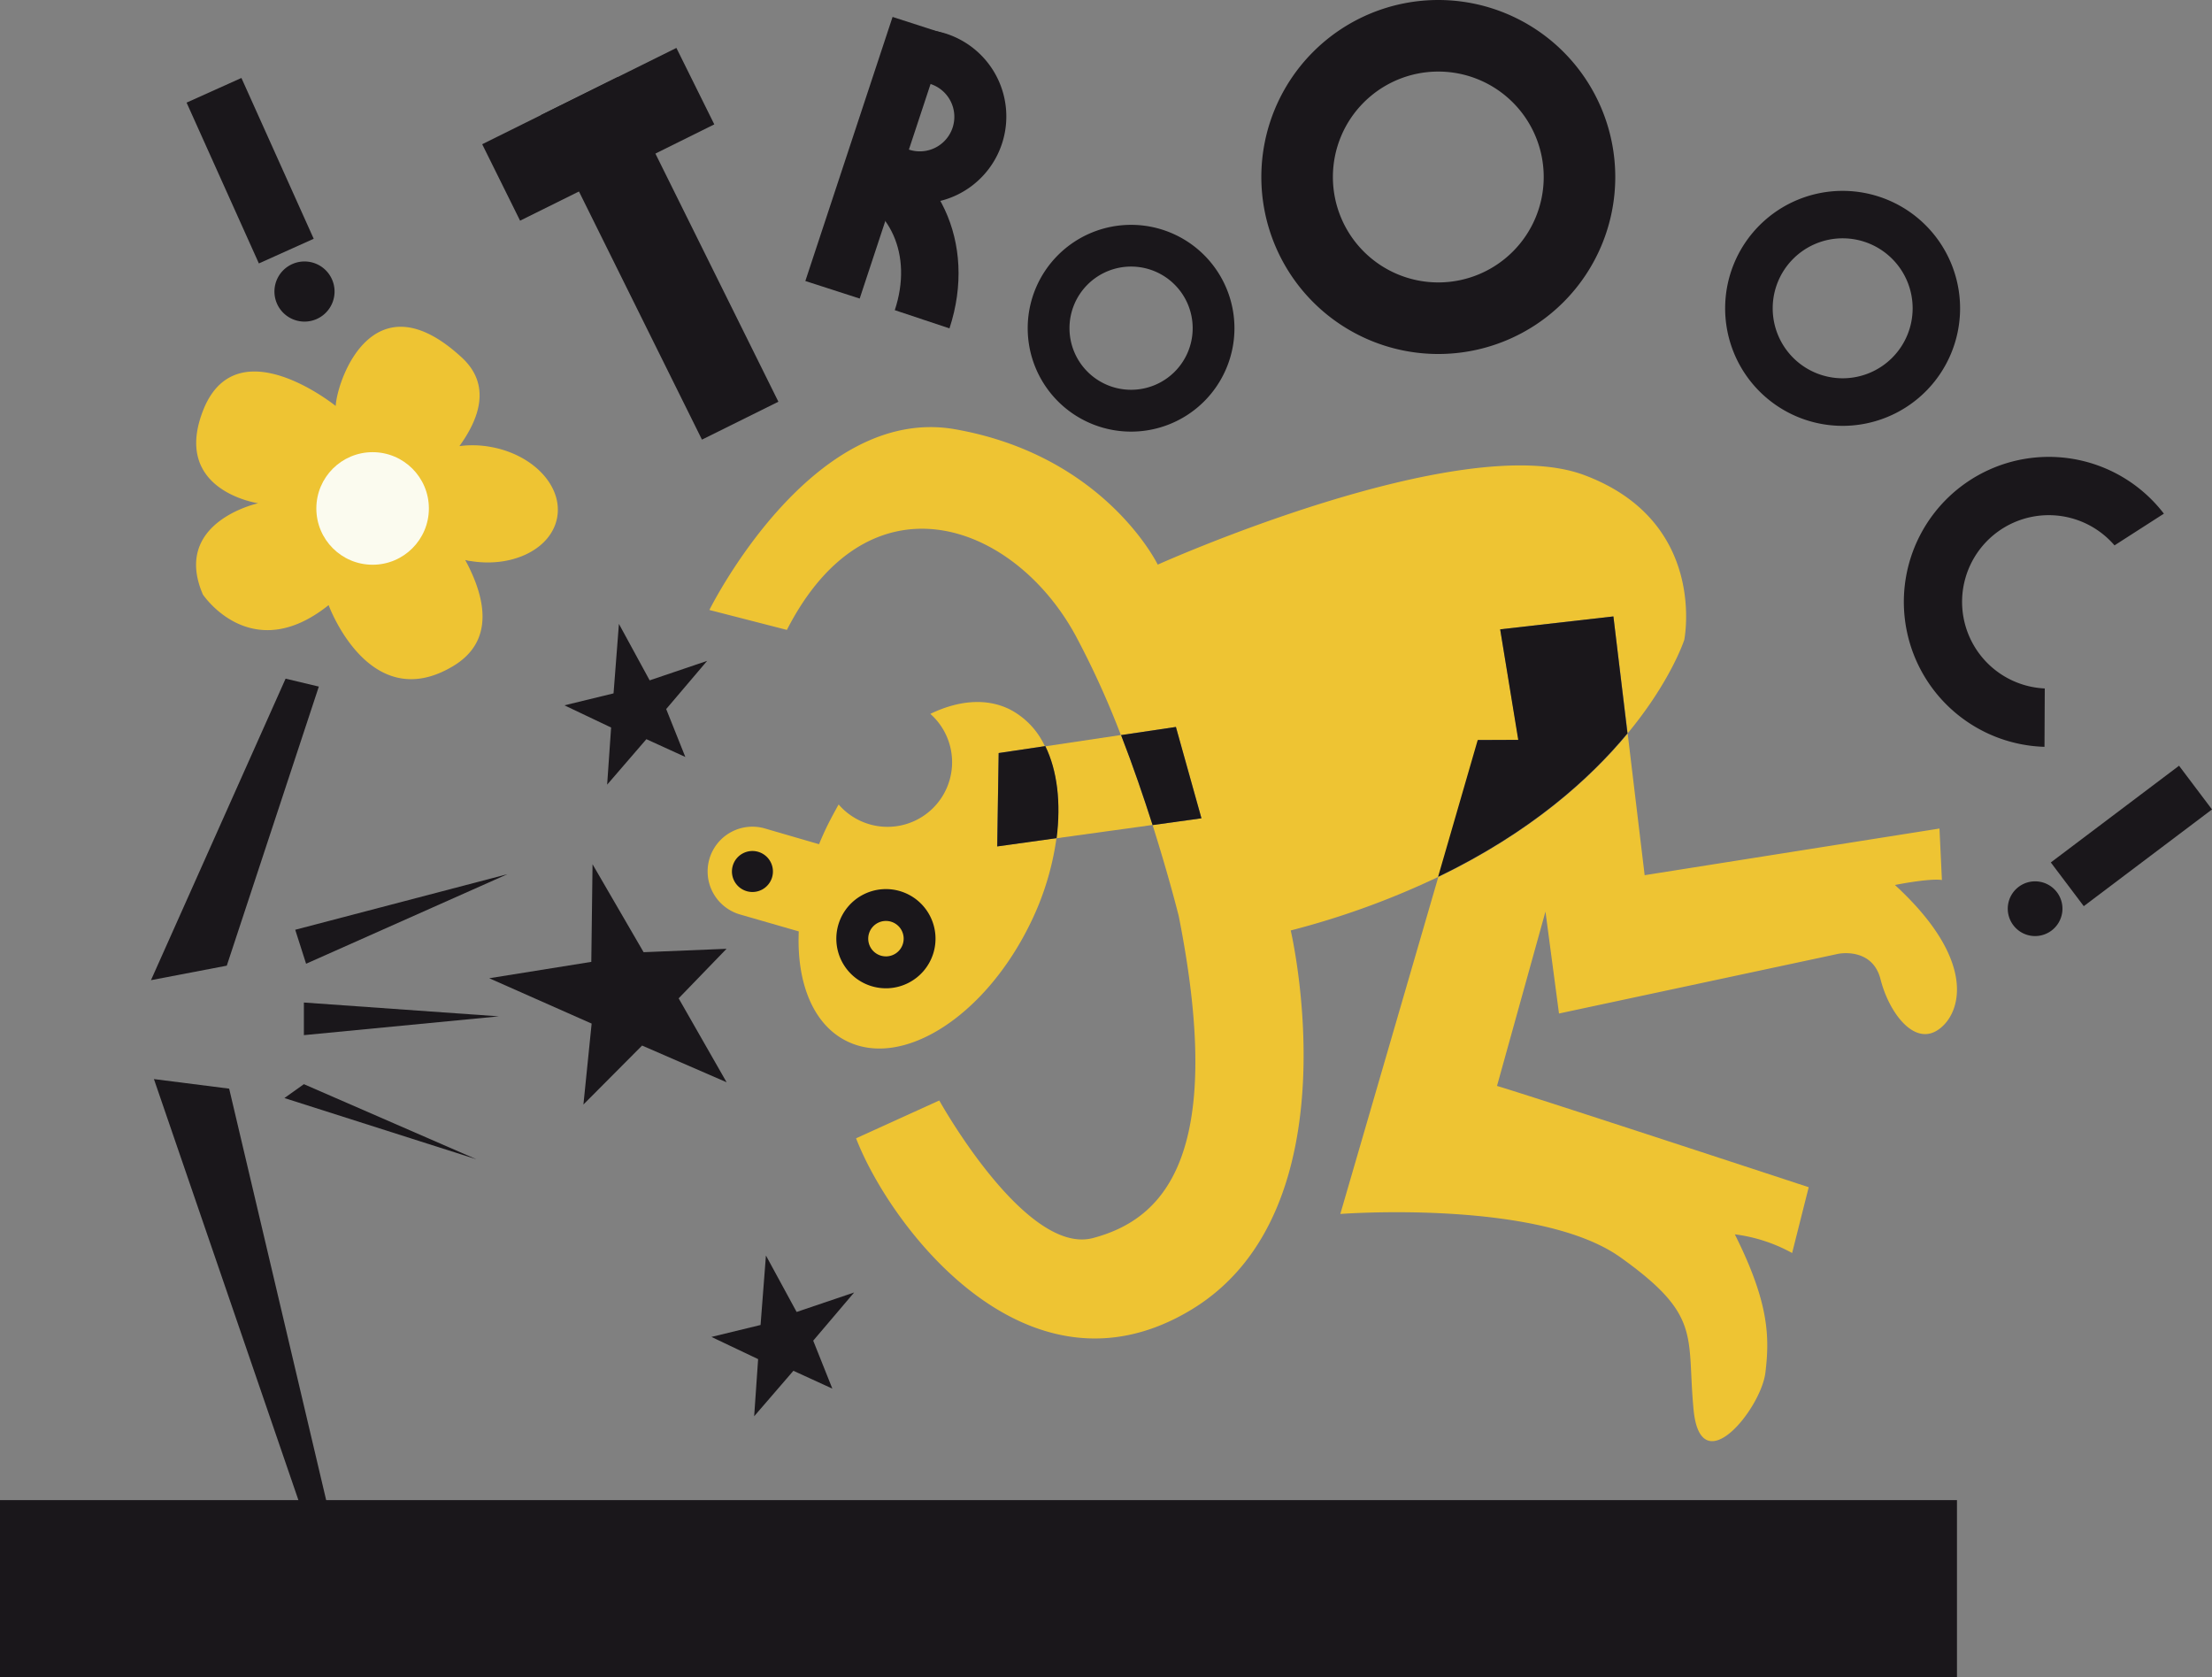
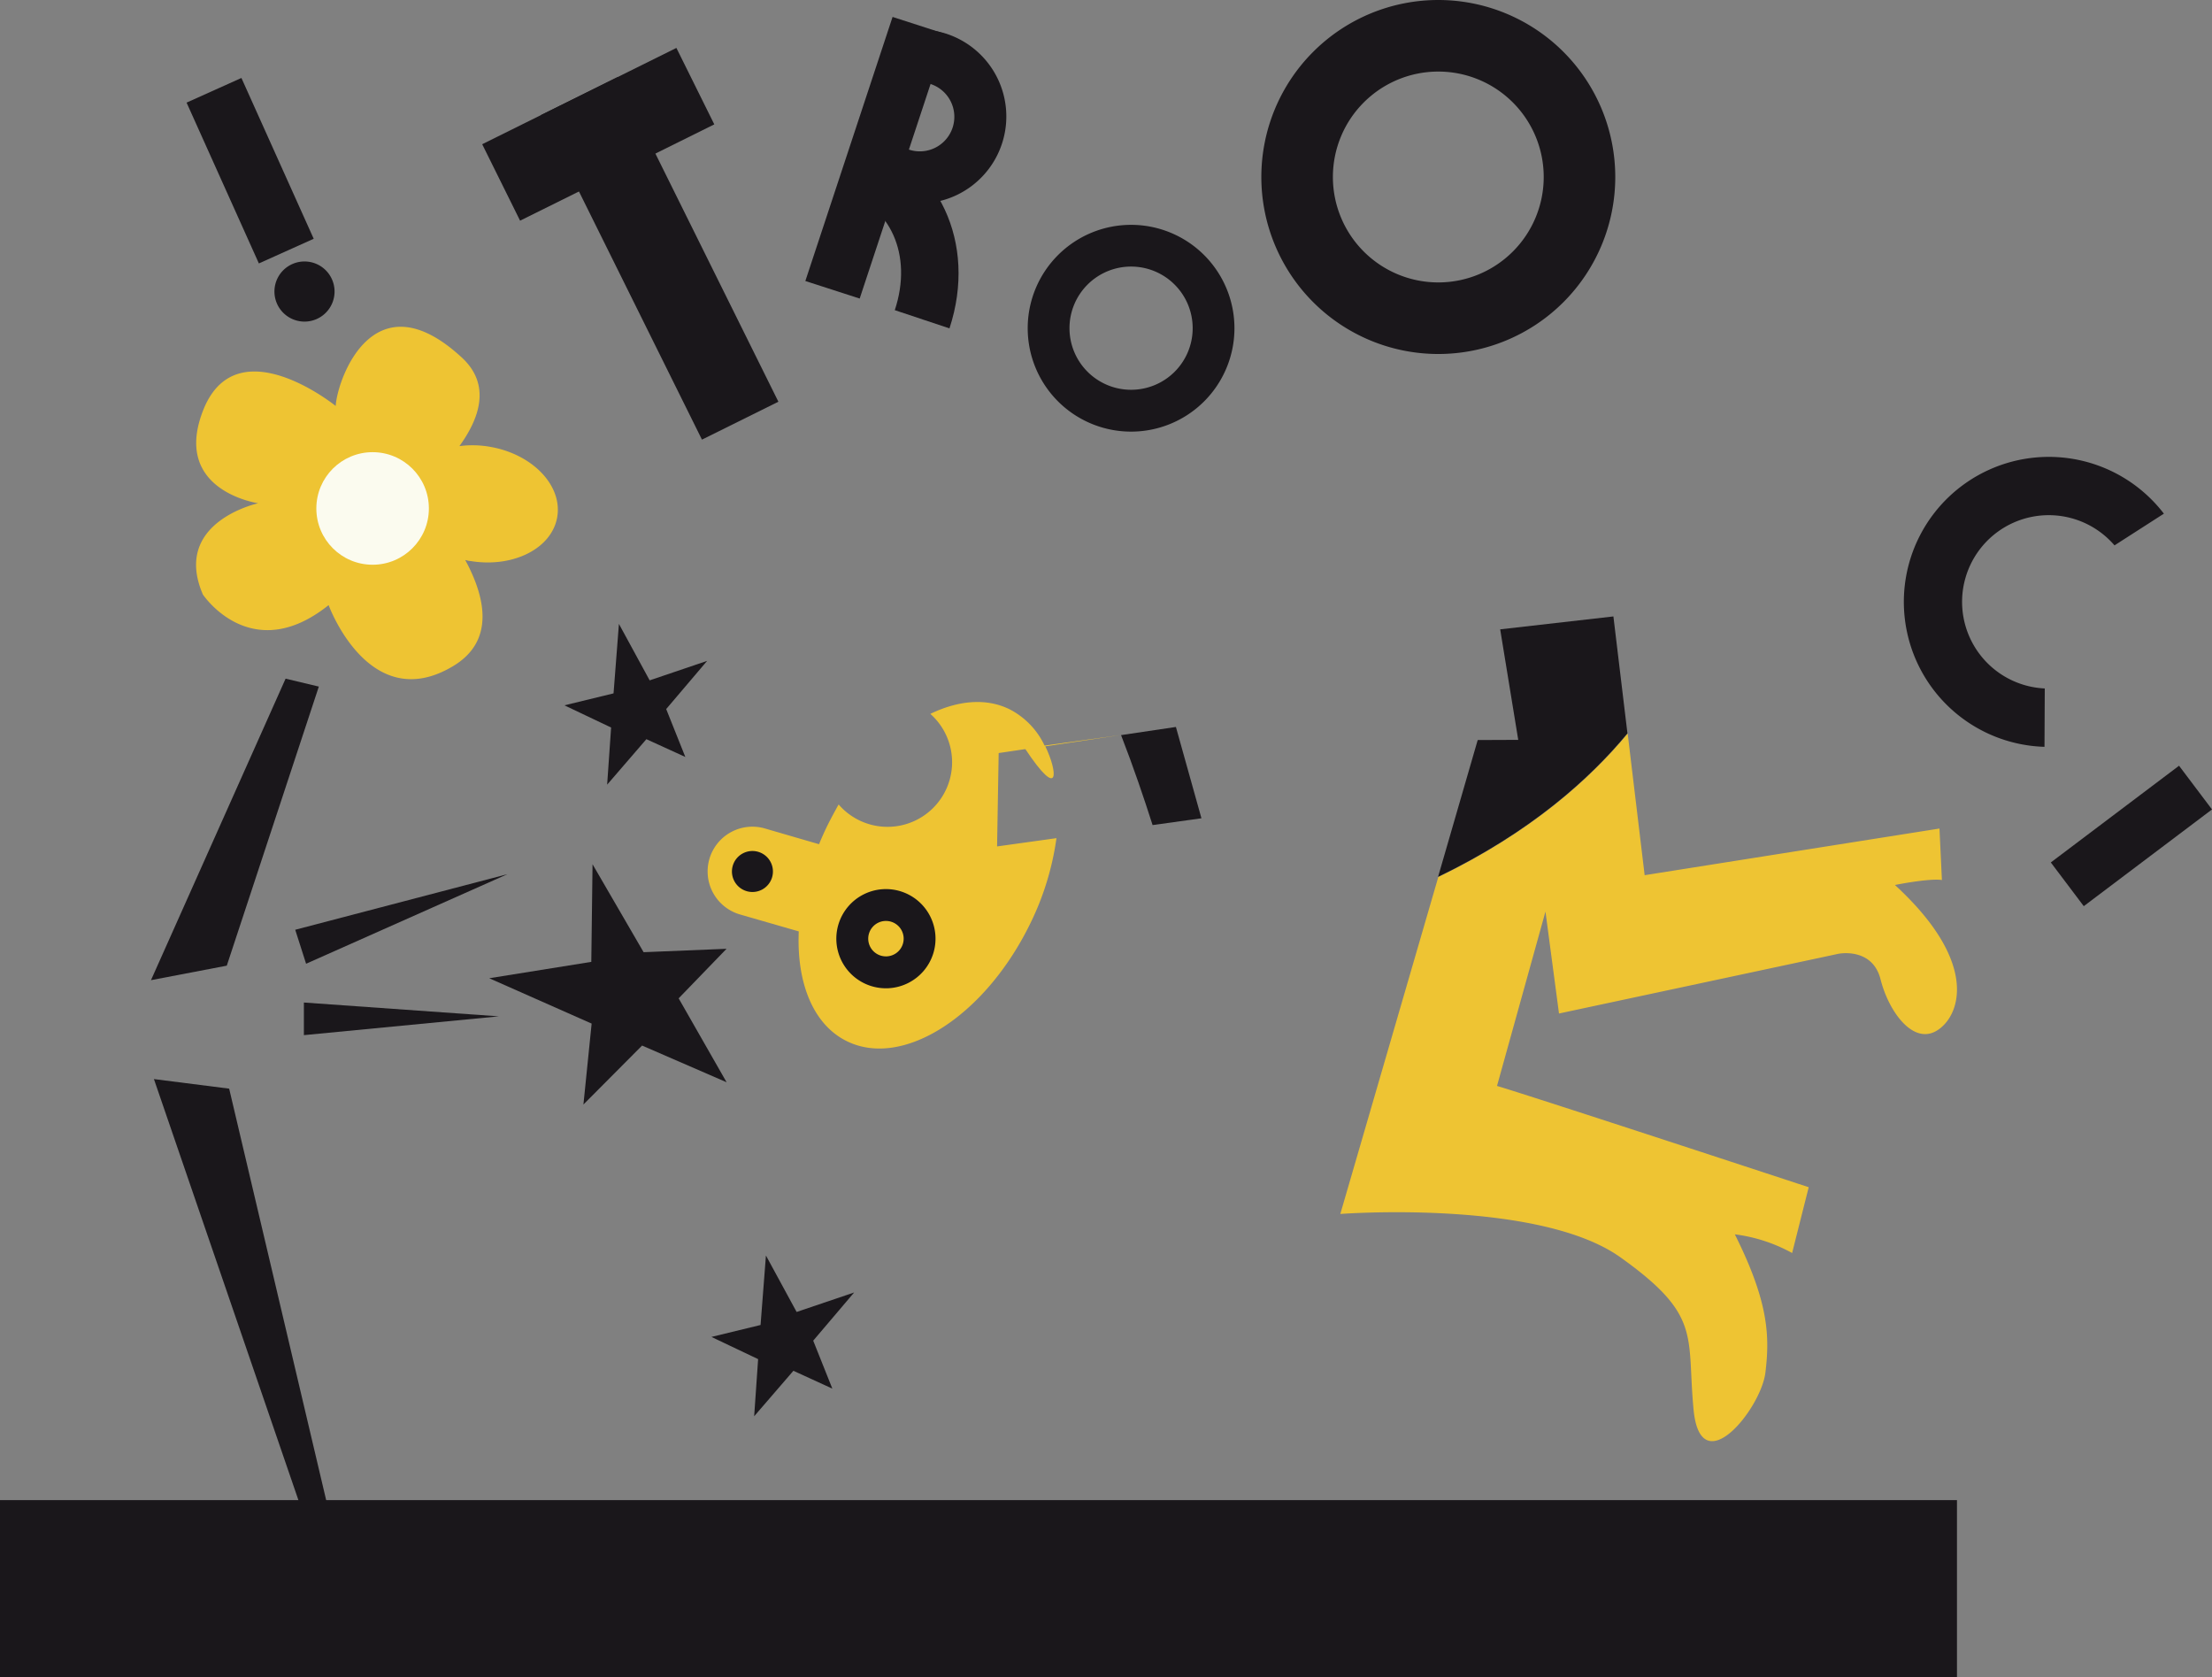
<svg xmlns="http://www.w3.org/2000/svg" viewBox="0 0 390.74 296.24">
  <rect x="0" y="0" width="390.74" height="296.24" fill="#808080" stroke="none" />
  <defs>
    <style>
      .a {
        fill: #1a171b;
      }

      .b {
        fill: #eec433;
      }

      .c {
        fill: #fbfbef;
      }
    </style>
  </defs>
  <g>
    <g>
      <rect class="a" x="109.01" y="13.64" width="15.07" height="63.99" transform="translate(-8.15 56.51) rotate(-26.37)" />
      <rect class="a" x="86.53" y="16.19" width="38.29" height="15.07" transform="translate(0.46 49.4) rotate(-26.37)" />
    </g>
    <path class="a" d="M361.2,121.59A15.31,15.31,0,1,1,369,92.73a15.4,15.4,0,0,1,4.52,3.59l8.72-5.6a25.61,25.61,0,1,0-21.09,41.18Z" />
-     <path class="a" d="M325.5,33.71a20.75,20.75,0,1,0,20.74,20.75A20.75,20.75,0,0,0,325.5,33.71Zm0,33.1a12.36,12.36,0,1,1,12.36-12.35A12.36,12.36,0,0,1,325.5,66.81Z" />
    <path class="a" d="M254.07,0a31.26,31.26,0,1,0,31.26,31.26A31.27,31.27,0,0,0,254.07,0Zm0,49.88a18.62,18.62,0,1,1,18.62-18.62A18.62,18.62,0,0,1,254.07,49.88Z" />
    <g>
      <path class="a" d="M158.06,54.78,167.72,58c5-15.24-2.12-29.46-15.31-33.82l-.79-.24-3.19,9.66.79.23C157.08,36.39,161.34,44.86,158.06,54.78Z" />
      <polygon class="a" points="157.67 2.99 167.27 6.09 151.86 52.73 142.26 49.63 157.67 2.99" />
      <path class="a" d="M167.29,6a15.31,15.31,0,0,0-5.84-.74L157.58,17a6.1,6.1,0,1,1-1.2,3.64l-3.87,11.7A15.37,15.37,0,1,0,167.29,6Z" />
    </g>
    <g>
      <rect class="a" x="38.88" y="14.58" width="10.62" height="31.14" transform="translate(-8.48 20.77) rotate(-24.21)" />
      <path class="a" d="M58.64,49.33a5.31,5.31,0,1,0-2.67,7A5.31,5.31,0,0,0,58.64,49.33Z" />
    </g>
    <g>
      <rect class="a" x="362.32" y="142.82" width="28.37" height="9.67" transform="translate(-13.01 256.44) rotate(-37.02)" />
-       <path class="a" d="M362.38,164.36a4.83,4.83,0,1,0-6.77-1A4.82,4.82,0,0,0,362.38,164.36Z" />
    </g>
    <g>
      <path class="b" d="M125.31,151.71a7.91,7.91,0,0,1,9.81-5.39l9.56,2.78c.45-1.09.93-2.18,1.46-3.26.64-1.3,1.33-2.55,2-3.76a11.41,11.41,0,1,0,16.2-16c4.94-2.39,9.89-2.84,14-.81a13.81,13.81,0,0,1,6.23,6.52L176.41,133l-.28,16.49,10.49-1.46a49.52,49.52,0,0,1-4.75,15.32c-8,16.2-22.4,25.39-32.27,20.54-6-2.94-8.9-10.38-8.5-19.39l-10.4-3A7.91,7.91,0,0,1,125.31,151.71Z" />
-       <path class="b" d="M184.65,131.81l13.38-2c2.16,5.56,4,11.06,5.57,15.89l-17,2.35C187.44,141.82,186.76,136.11,184.65,131.81Z" />
-       <path class="a" d="M176.41,133l8.24-1.23c2.11,4.3,2.79,10,2,16.26l-10.49,1.46Z" />
-       <path class="b" d="M207.72,128.39,198,129.83a153.38,153.38,0,0,0-8-17.58c-10.88-20-36.43-29.43-51-1l-13.69-3.52s18-36.42,43.44-31.91c26.44,4.67,35.76,23.9,35.76,23.9s53.41-24,75.32-15.82S297.52,113,297.52,113s-2.3,7.2-10,16.52L285,108.87,265,111.15l3.24,19.52-7.09,0-7,24.16a143.73,143.73,0,0,1-26.15,9.5s11.58,49.29-17.49,66.94-53.31-14.72-59.29-30.23l14.7-6.68s15.25,27.47,27.17,24.29S216.8,205,208.22,161.8c0,0-1.68-6.8-4.62-16.08l8.63-1.2Z" />
+       <path class="b" d="M184.65,131.81l13.38-2l-17,2.35C187.44,141.82,186.76,136.11,184.65,131.81Z" />
      <path class="a" d="M207.72,128.39l4.51,16.13-8.63,1.2c-1.54-4.83-3.41-10.33-5.57-15.89Z" />
      <path class="b" d="M290.52,154.57l52.08-8.24.43,9.09c-2.31-.33-8.3.88-8.3.88,15.25,14,11.4,23.46,7.27,25.8s-8.36-3.42-9.81-9.14-7.43-4.51-7.43-4.51L275.39,179,273,161l-8.56,30.79c6.73,2,55.06,17.89,55.06,17.89l-2.93,11.62A28.28,28.28,0,0,0,306.45,218c6,12,6.18,18,5.4,24.42s-11.44,19.62-12.69,6.53,1.54-16.58-12.92-26.89-49.48-7.66-49.48-7.66l17.31-59.51c16.38-7.9,26.88-17.39,33.45-25.34Z" />
      <path class="a" d="M268.19,130.67,265,111.15,285,108.87l2.48,20.65c-6.57,7.95-17.07,17.44-33.45,25.34l7-24.16Z" />
      <path class="a" d="M155.84,157.05a8.76,8.76,0,1,0,9.39,8.08A8.76,8.76,0,0,0,155.84,157.05Z" />
      <path class="b" d="M156.26,162.66a3.13,3.13,0,1,0,3.36,2.89A3.13,3.13,0,0,0,156.26,162.66Z" />
      <path class="a" d="M133.92,150.44a3.62,3.62,0,1,0,2.47,4.49A3.62,3.62,0,0,0,133.92,150.44Z" />
      <polygon class="a" points="104.45 169.88 86.42 172.77 104.51 180.78 103.06 195.07 113.42 184.66 128.35 191.14 119.88 176.32 128.34 167.57 113.69 168.17 104.67 152.64 104.45 169.88" />
      <polygon class="a" points="114.76 120.16 109.33 110.19 108.38 122.46 99.7 124.57 107.95 128.49 107.25 138.58 114.18 130.55 121.06 133.69 117.68 125.23 124.91 116.72 114.76 120.16" />
      <polygon class="a" points="140.72 231.71 135.3 221.74 134.35 234.01 125.67 236.12 133.92 240.04 133.22 250.13 140.15 242.1 147.03 245.25 143.65 236.78 150.88 228.27 140.72 231.71" />
    </g>
    <path class="b" d="M36,72.18C42,57.69,59.3,71.7,59.3,71.7c.24-4.54,6.61-23,22.26-8.57C86.86,68,84.63,74,81.15,78.79a17.89,17.89,0,0,1,5.4.12c7.52,1.29,12.84,6.85,11.88,12.42s-7.82,9-15.34,7.75c-.3,0-.61-.11-.91-.18,3.57,6.59,5.29,14.29-2.13,18.74-14.83,8.9-22-10.77-22-10.77C44.37,117.81,35.84,105,35.84,105c-5.53-12.82,9.77-16.12,9.77-16.12S30.09,86.67,36,72.18Z" />
    <polygon class="a" points="50.45 119.86 56.32 121.26 40.06 170.55 26.67 173.11 50.45 119.86" />
    <polygon class="a" points="40.48 192.27 58.56 268.94 54.13 269.07 27.19 190.58 40.48 192.27" />
    <polygon class="a" points="52.15 164.21 89.64 154.39 54.07 170.21 52.15 164.21" />
    <polygon class="a" points="53.68 177.06 88.13 179.5 53.68 182.82 53.68 177.06" />
-     <polygon class="a" points="53.68 191.48 84.15 204.74 50.24 193.93 53.68 191.48" />
    <circle class="c" cx="65.82" cy="89.8" r="9.94" />
    <path class="a" d="M199.8,39.71A18.26,18.26,0,1,0,218.06,58,18.26,18.26,0,0,0,199.8,39.71Zm0,29.13A10.88,10.88,0,1,1,210.68,58,10.87,10.87,0,0,1,199.8,68.84Z" />
    <rect class="a" y="264.94" width="345.69" height="31.3" />
  </g>
</svg>